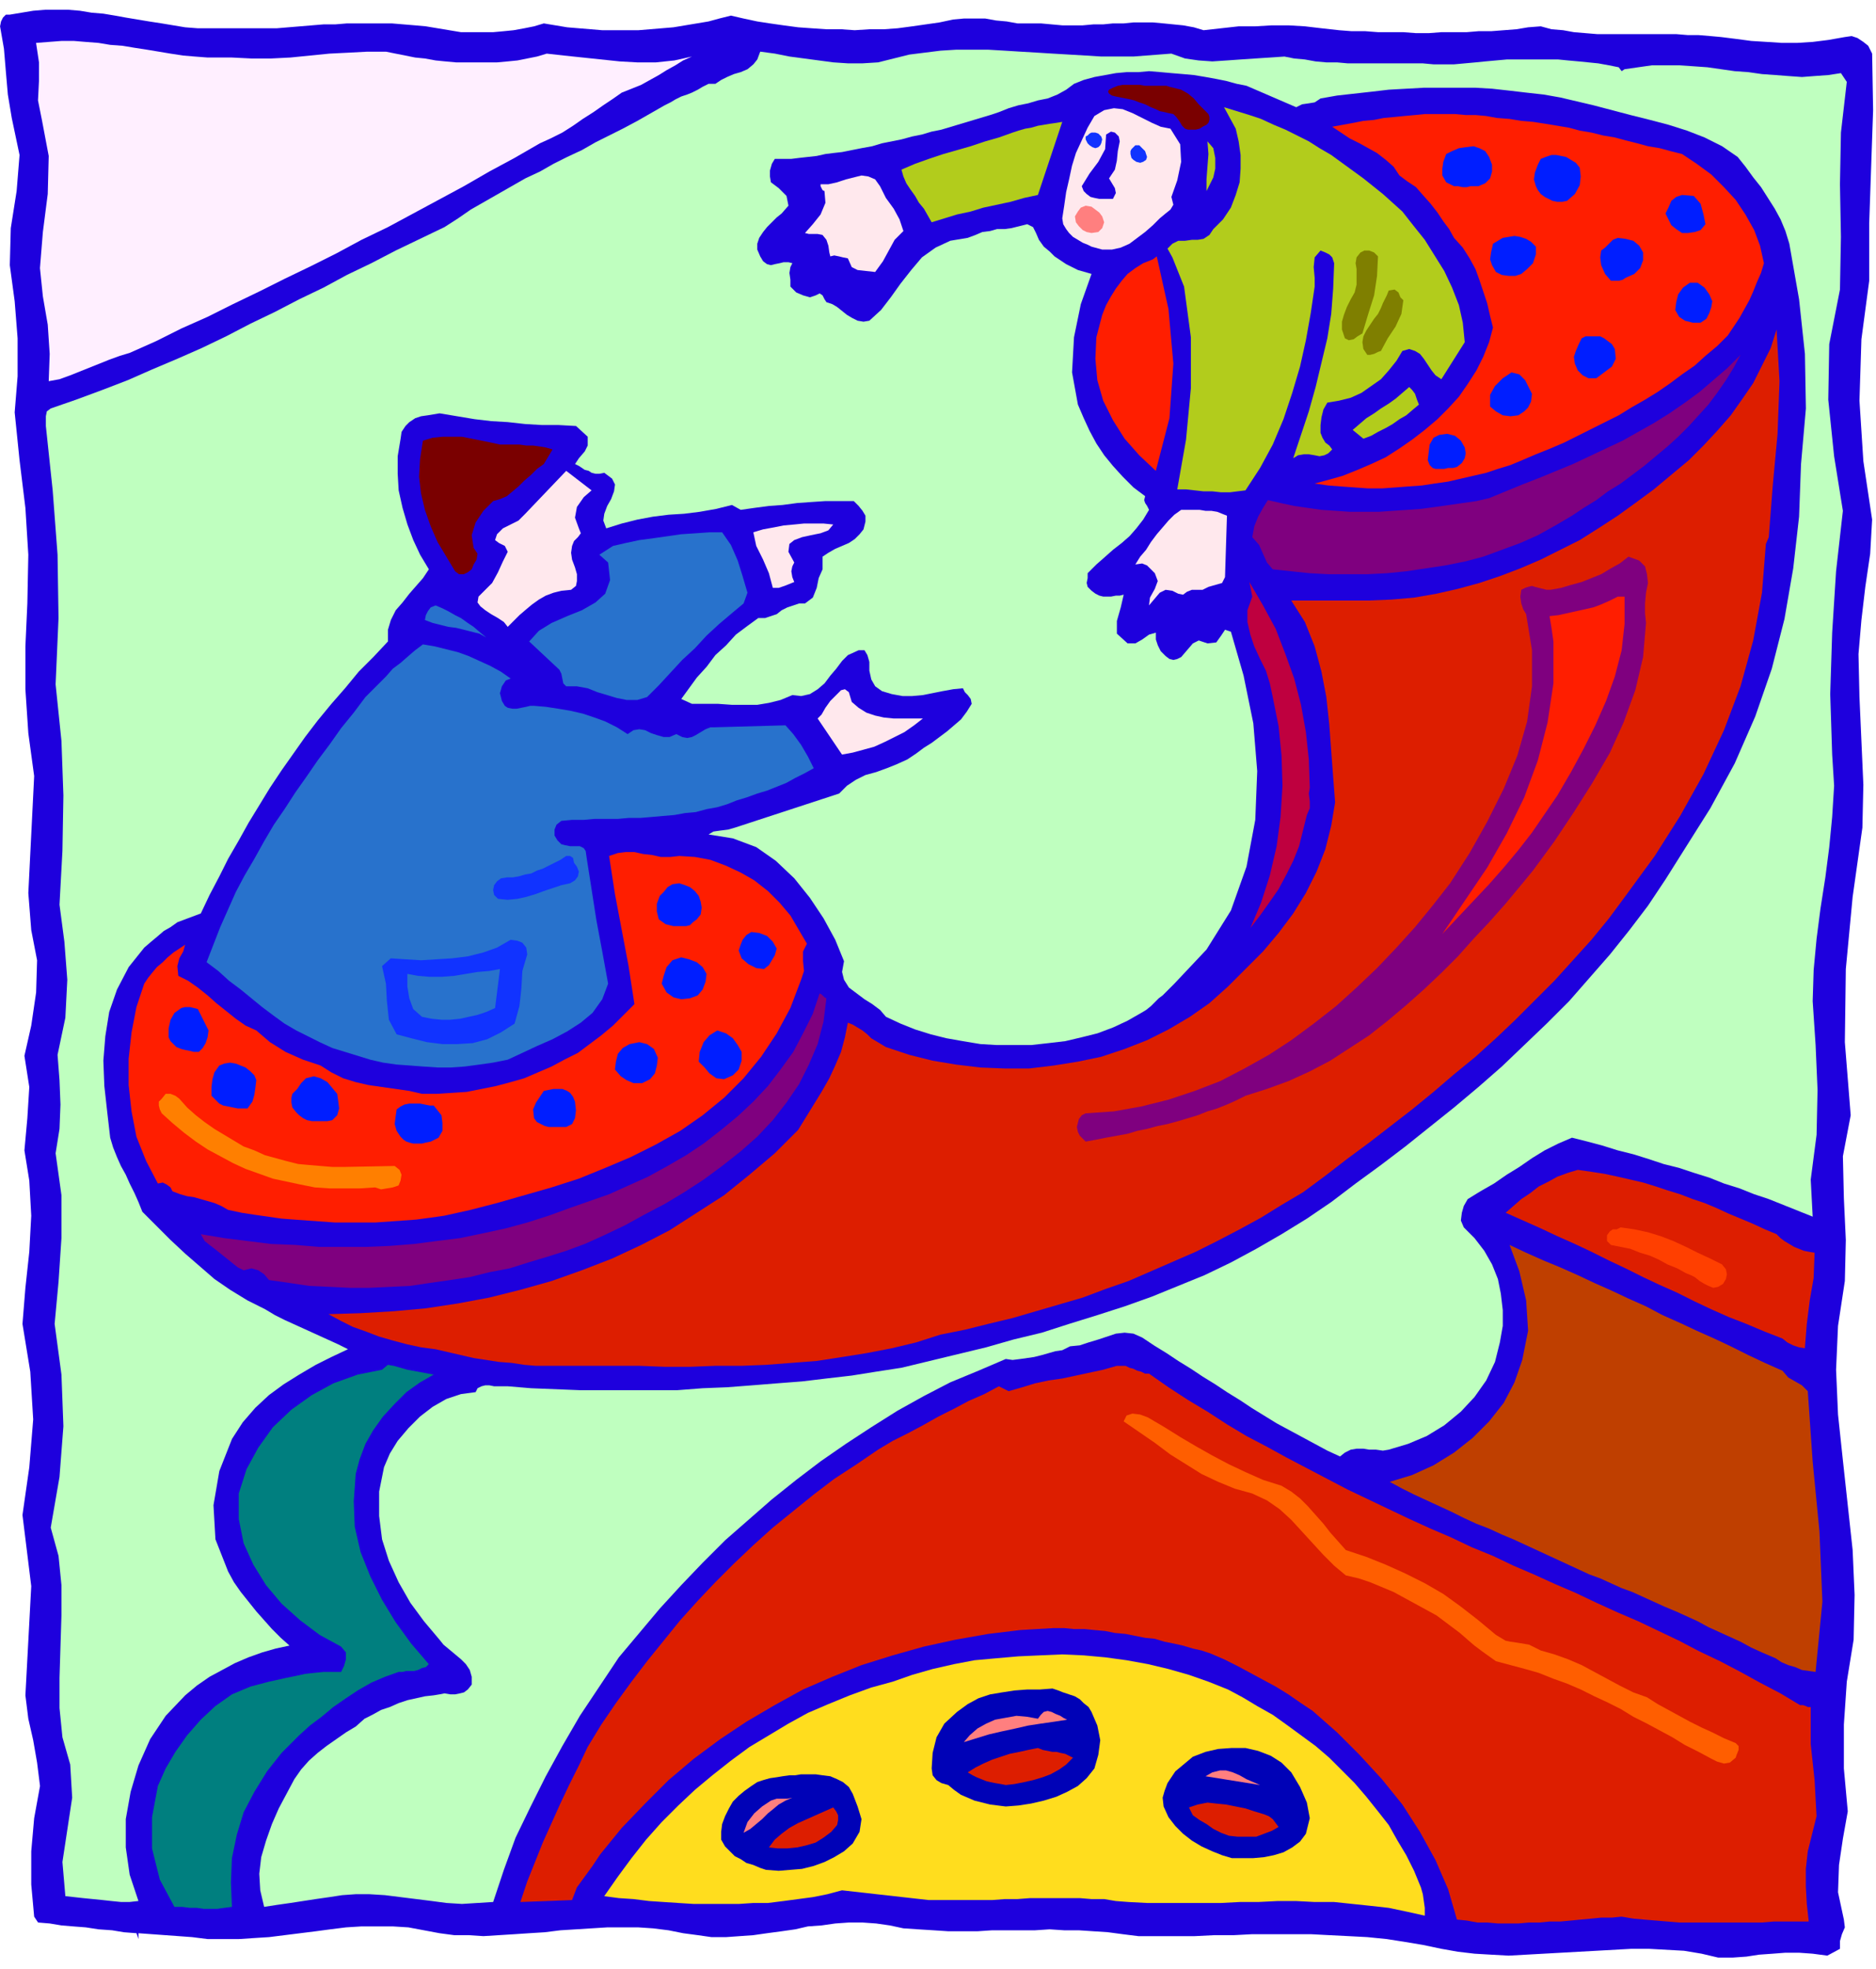
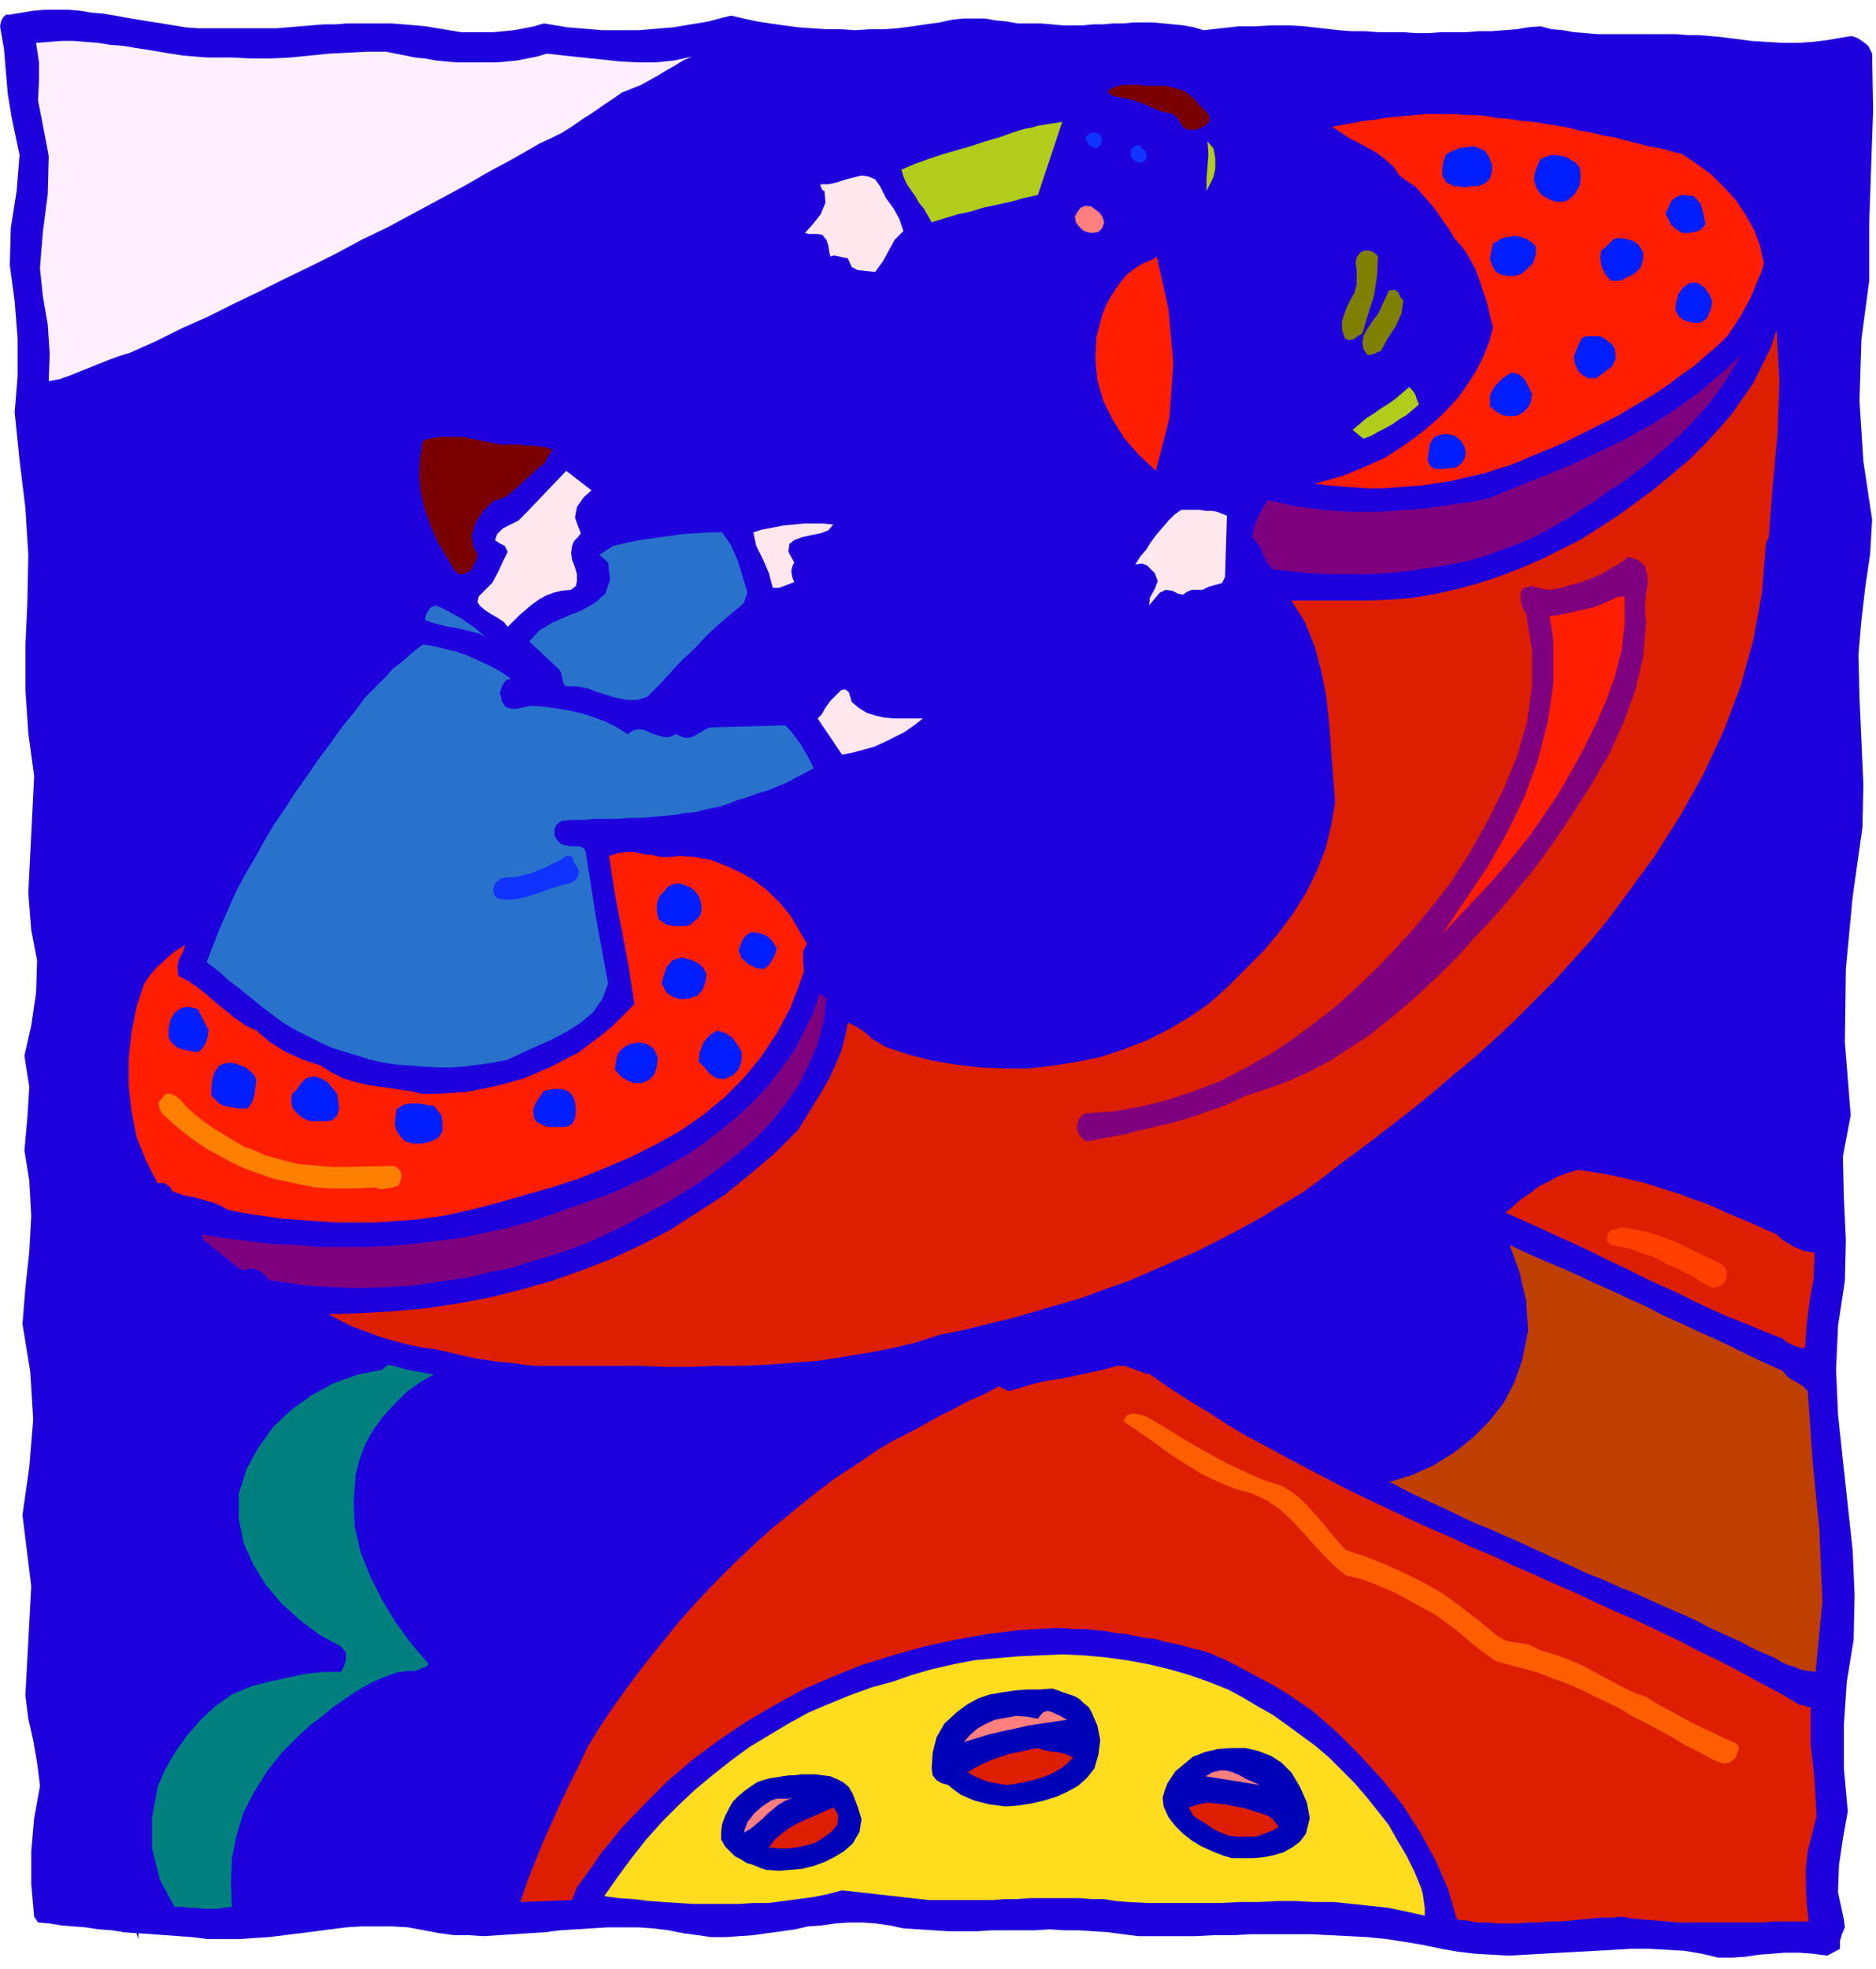
<svg xmlns="http://www.w3.org/2000/svg" fill-rule="evenodd" height="2.02in" preserveAspectRatio="none" stroke-linecap="round" viewBox="0 0 1925 2020" width="184.8">
  <style>.pen1{stroke:none}.brush2{fill:#1e00dd}.brush5{fill:#ffe8ed}.brush6{fill:#b2cc1c}.brush7{fill:#ff1e00}.brush8{fill:#13f}.brush9{fill:#001eff}.brush10{fill:#ff7f7f}.brush11{fill:#7f7f00}.brush12{fill:#dd1e00}.brush13{fill:#7f007f}.brush14{fill:#7a0000}.brush15{fill:#2872cc}.brush23{fill:#0002b7}</style>
  <path class="pen1 brush2" d="m284 29 12-1 12-1 12-1 12-1h12l12-1h46l12 1 12 1 11 1 12 2 12 2 12 2h33l11-1 10-1 11-2 10-2 10-3 12 2 12 2 12 1 12 1 12 1h37l12-1 12-1 12-1 12-2 12-2 12-2 11-3 12-3 13 3 14 3 13 2 14 2 15 2 14 1 15 1h15l14 1 15-1h15l14-1 15-2 14-2 14-2 14-3 11-1h22l11 2 11 1 11 2h24l11 1 11 1h21l11-1h10l10-1h11l10-1h20l11 1 10 1 10 1 11 2 10 3 18-2 18-2h17l17-1h17l17 1 17 2 18 2 13 1h14l13 1h26l13 1h13l13-1h26l12-1h13l13-1 13-1 12-2 13-1 11 3 12 1 11 2 12 1 12 1h81l12 1h11l12 1 11 1 16 2 15 2 16 1 15 1h16l16-1 16-2 17-3 7-1 6 2 6 4 5 4 4 8 1 58-2 58-2 58v59l-8 60-2 63 4 62 9 60-2 35-5 34-4 34-3 35 1 44 2 45 2 45-1 44-10 71-7 74-1 75 6 75-8 42 1 43 2 43-1 42-7 46-2 45 2 46 5 47 5 46 5 46 2 46-1 46-7 43-3 44v45l4 44-5 28-4 27-1 28 6 28 1 8-3 7-2 7v8l-13 7-15-2-14-1h-14l-13 1-14 1-13 2-14 1h-15l-17-4-18-3-18-1-18-1h-18l-18 1-18 1-18 1-18 1-18 1-18 1-18 1-18-1-17-1-17-2-17-3-19-4-18-3-19-3-20-2-19-1-20-1-19-1h-60l-19 1h-20l-20 1h-58l-16-2-15-2-15-1-15-1h-15l-15-1-15 1h-44l-15 1h-30l-15-1-16-1-15-1-14-3-14-2-14-1h-14l-14 1-14 2-14 1-13 3-14 2-15 2-14 2-14 1-14 1h-15l-14-2-15-2-15-3-16-2-15-1h-32l-16 1-16 1-16 1-16 2-16 1-15 1-16 1-16 1-15-1h-15l-15-2-16-3-16-3-16-1h-32l-16 1-16 2-15 2-16 2-16 2-16 2-16 1-15 1h-32l-16-2-55-4v6l-2-6-13-1-12-2-14-1-13-2-13-1-12-1-12-2-12-1-4-6-3-33v-34l3-34 6-33-3-24-4-23-5-22-3-24 6-112-9-73 7-49 4-49-3-49-8-49 3-37 4-37 2-37-2-36-5-31 3-33 2-32-5-32 7-31 5-34 1-33-6-31-3-38 2-40 2-40 2-40-6-44-3-45v-44l2-44 1-50-3-48-6-49-5-49 3-37v-39l-3-38-5-37 1-38 6-38 3-37-8-38-4-24-2-23-2-24-4-23 1-5 2-4 3-3h4l12-2 12-2 12-1h24l12 1 12 2 12 1 12 2 11 2 12 2 12 2 13 2 12 2 12 2 13 1h81z" />
  <path class="pen1" style="fill:#ffefff" d="m238 59 20 1h20l20-1 20-2 20-2 20-1 19-1h19l10 2 10 2 10 2 10 1 11 2 10 1 11 1h42l11-1 10-1 10-2 10-2 10-3 18 2 19 2 19 2 19 2 18 1h19l19-2 18-4-9 4-8 5-9 5-8 5-9 5-9 5-10 4-10 4-10 7-9 6-10 7-11 7-10 7-11 7-12 6-11 5-26 15-26 14-26 15-26 14-26 14-26 14-27 13-26 14-26 13-27 13-26 13-27 13-26 13-27 12-26 13-27 12-10 3-11 4-10 4-10 4-10 4-10 4-11 4-11 2 1-28-2-30-5-29-3-29 3-37 5-39 1-39-7-37-4-20 1-20V64l-3-20 13-1 13-1h13l12 1 13 1 12 2 13 1 12 2 13 2 12 2 12 2 13 2 12 1 13 1h25z" />
-   <path class="pen1" style="fill:#bfffbf" d="m1202 55 14 5 14 2 14 1 15-1 14-1 15-1 15-1 15-1 10 2 11 1 11 2 11 1h11l11 1h77l11 1h21l11-1 11-1 10-1 11-1 11-1h53l10 1 11 1 10 1 10 1 11 2 10 2 3 4 3-2 14-2 14-2h28l15 1 14 1 14 2 14 2 14 1 14 2 14 1 13 1 14 1 13-1 14-1 13-2 6 9-6 52-1 53 1 54-1 54-11 56-1 57 6 58 9 56-7 62-4 63-2 63 2 62 2 32-2 32-3 31-4 31-5 32-4 31-3 32-1 32 3 45 2 46-1 46-6 46 2 38-15-6-15-6-15-6-15-5-15-6-16-5-15-6-16-5-15-5-16-4-15-5-16-5-16-4-16-5-15-4-16-4-14 6-14 7-13 8-13 9-13 8-13 9-14 8-13 8-4 7-2 7-1 8 3 7 11 11 10 13 8 14 6 15 3 15 2 17v16l-3 17-5 20-9 19-12 17-14 15-17 14-18 11-19 8-20 6-6 1-7-1h-7l-6-1h-7l-6 1-6 3-5 4-13-6-13-7-13-7-13-7-13-7-13-8-13-8-12-8-13-8-12-8-13-8-12-8-13-8-12-8-13-8-12-8-9-4-9-1-9 1-9 3-9 3-10 3-9 3-10 1-8 4-7 1-7 2-7 2-8 2-7 1-7 1-8 1-7-1-28 12-29 12-27 14-27 15-27 17-26 17-26 18-25 19-25 20-24 21-24 21-23 23-22 23-22 24-21 25-21 25-20 30-20 30-18 31-17 31-16 32-15 31-12 33-11 33-16 1-16 1-16-1-15-2-16-2-16-2-16-2-16-1h-14l-14 1-13 2-14 2-13 2-13 2-14 2-13 2-4-17-1-17 2-17 5-17 6-17 7-16 8-15 8-15 7-10 8-9 9-8 9-7 10-7 10-7 10-6 9-8 8-4 9-5 9-3 9-4 9-3 9-2 9-2 9-1 6-1 5-1 6 1h5l5-1 4-1 4-3 4-5v-8l-2-7-4-6-5-5-6-5-6-5-6-5-4-5-16-19-14-19-12-21-10-22-7-22-3-24v-25l5-25 6-14 8-13 11-13 12-12 13-10 14-8 15-5 15-2 2-4 4-2 4-1h4l5 1h14l24 2 25 1 25 1h100l26-2 25-1 26-2 25-2 26-2 25-3 26-3 25-4 26-4 29-7 29-7 29-7 28-8 29-7 28-9 29-9 28-9 28-10 27-11 27-11 27-13 26-14 26-15 26-16 25-17 25-19 26-19 25-19 25-20 25-20 25-21 24-21 23-22 23-22 23-23 21-24 21-24 20-25 19-25 18-27 17-27 29-46 25-46 21-48 17-49 13-51 9-52 6-53 2-54 5-57-1-56-6-56-10-57-4-13-5-12-6-11-7-11-7-11-8-10-8-11-8-10-16-11-18-9-18-7-19-6-19-5-20-5-19-5-19-5-17-4-17-4-17-3-18-2-17-2-18-2-17-1h-53l-18 1-18 1-17 2-18 2-18 2-17 3-6 4-6 1-7 1-6 3-51-22-10-2-11-3-10-2-11-2-12-2-11-1-12-1-11-1-12-1-11 1h-12l-11 1-11 2-11 2-11 3-10 4-8 6-9 5-10 4-10 2-10 3-10 2-10 3-10 4-9 3-10 3-10 3-10 3-10 3-10 3-10 2-10 3-10 2-11 3-10 2-10 2-10 3-11 2-10 2-10 2-9 1-8 1-9 2-9 1-9 1-8 1h-17l-3 5-2 7v6l1 6 8 6 8 8 2 10-7 8-5 4-5 5-5 5-4 5-4 6-2 6v6l3 7 3 5 4 3 4 1 4-1 5-1 4-1h5l4 1-2 4-1 6 1 7v7l6 6 7 3 7 2 6-2 4-2 3 2 2 4 2 3 6 2 5 3 5 4 5 4 5 3 6 3 6 1 6-1 12-11 10-13 10-14 11-14 11-13 14-10 15-7 18-3 8-3 7-3 8-1 7-2h8l7-1 8-2 8-2 6 3 3 6 3 7 5 7 6 5 5 5 6 4 6 4 6 3 6 3 7 2 7 2-11 31-7 34-2 36 6 33 6 14 6 13 7 13 8 12 9 11 10 11 11 11 12 9-1 4 1 3 2 3 2 4-6 10-7 9-7 8-8 7-9 7-9 8-8 7-9 9v5l-1 5 1 4 4 4 4 3 4 2 4 1h8l5-1h4l4-1-3 13-4 14v13l11 10h8l7-4 7-5 7-2v7l2 6 3 6 5 5 4 3 4 1 4-1 4-2 6-7 6-7 6-3 9 3 9-1 5-7 4-6 6 2 13 45 10 49 4 49-2 50-9 48-16 45-25 40-33 35-4 4-4 4-4 4-4 3-4 4-4 4-5 4-5 3-14 8-15 7-16 6-16 4-17 4-17 2-18 2h-35l-17-1-18-3-17-3-16-4-16-5-15-6-15-7-6-7-8-6-8-5-8-6-8-6-5-8-2-8 2-11-9-22-12-22-14-21-16-20-19-18-20-14-24-9-25-4 5-3 7-1 8-1 7-2 107-35 8-8 9-6 10-5 11-3 11-4 10-4 11-5 9-6 8-6 8-5 8-6 8-6 7-6 7-6 6-8 5-8-1-5-3-4-3-3-2-4-10 1-11 2-10 2-10 2-11 1h-10l-11-2-10-3-7-5-4-7-2-9v-9l-2-7-3-5h-6l-11 5-6 6-6 8-6 7-6 8-7 6-8 5-9 2-9-1-12 5-12 3-12 2h-26l-14-1h-27l-11-5 8-11 8-11 10-11 9-12 11-10 10-11 12-9 11-8h7l6-2 6-2 5-4 6-3 6-2 6-2h6l8-6 4-10 2-10 4-9v-13l6-4 7-4 7-3 7-3 6-4 5-5 4-5 2-8v-6l-3-5-4-5-5-5h-29l-15 1-14 1-15 2-14 1-15 2-14 2-9-5-16 4-17 3-16 2-16 1-16 2-16 3-16 4-16 5-3-8 1-7 3-8 4-7 3-8 1-7-3-6-8-6-5 1h-4l-4-1-3-2-4-1-3-2-3-2-4-2 4-6 6-7 3-6v-9l-12-11-18-1h-17l-17-1-18-2-17-1-17-2-18-3-18-3-6 1-6 1-7 1-6 2-6 4-4 4-4 6-1 7-3 18v18l1 17 4 18 5 17 6 16 7 15 9 15-6 9-7 8-7 8-7 9-7 8-5 10-3 10v12l-15 16-15 15-14 17-14 16-14 17-13 17-12 17-12 17-12 18-11 18-11 18-10 18-11 19-9 18-10 19-9 19-8 3-8 3-8 3-7 5-7 4-7 6-6 5-7 6-16 20-12 23-8 23-4 25-2 25 1 26 3 27 3 26 3 10 4 10 4 9 5 9 4 9 5 10 4 9 4 10 15 15 14 14 15 14 15 13 15 13 16 11 18 11 18 9 10 6 10 5 11 5 11 5 11 5 11 5 11 5 10 5-17 8-16 8-17 10-16 10-15 11-14 13-13 15-11 17-13 33-6 35 2 35 13 33 6 11 7 10 8 10 8 10 8 9 8 9 9 9 9 8-14 3-14 4-14 5-14 6-13 7-13 7-13 9-12 10-20 21-16 24-12 27-8 27-5 28v29l4 28 9 27-9 1h-9l-10-1-9-1-10-1-10-1-9-1-9-1-3-35 5-33 5-33-2-34-8-28-3-30v-31l1-32 1-32v-31l-3-30-8-29 9-52 4-52-2-53-7-52 4-43 3-45v-44l-6-43 4-25 1-25-1-25-2-26 8-38 2-39-3-39-5-38 3-55 1-57-2-56-6-58 3-68-1-65-5-66-7-66v-10l1-5 4-3 26-9 27-10 26-10 25-11 26-11 25-11 25-12 25-13 25-12 25-13 25-12 24-13 25-12 25-13 25-12 25-12 14-9 13-9 14-8 14-8 14-8 14-8 15-7 14-8 14-7 15-7 14-8 14-7 14-7 15-8 14-8 14-8 6-3 5-3 6-3 6-2 5-2 6-3 5-3 6-3h7l6-4 6-3 7-3 7-2 7-3 6-5 4-5 3-8 15 2 15 3 15 2 15 2 15 2 15 1h15l16-1 16-4 16-4 16-2 16-2 16-1h33l17 1 16 1 17 1 16 1 17 1 17 1 16 1h33l39-3z" />
-   <path class="pen1 brush5" d="m1201 132 10 16 1 18-4 19-6 17 2 8-3 5-5 4-6 5-7 7-8 7-8 6-8 6-9 4-9 2h-10l-11-3-4-2-5-2-5-3-5-3-4-4-3-4-3-5-1-6 2-13 2-14 3-13 3-14 4-13 6-13 6-13 7-12 10-6 10-2 9 1 10 4 10 5 10 5 9 4 10 2z" />
-   <path class="pen1 brush6" d="m1439 217 11 14 12 15 10 16 10 16 8 17 7 18 4 18 2 20-24 38-6-4-4-5-4-6-4-6-4-5-5-3-6-2-7 2-6 10-8 10-8 9-10 7-10 7-11 5-12 3-12 2-4 7-2 8-1 8v8l2 5 3 5 4 3 3 4-4 4-4 2-5 1-5-1-6-1h-5l-6 1-5 3 8-24 8-24 7-25 6-25 6-25 4-25 2-26 1-26-2-6-3-3-4-2-5-2-6 7-1 10 1 11v9l-4 27-5 28-6 27-8 27-9 27-11 26-13 24-15 23-8 1-8 1h-9l-9-1h-9l-9-1-9-1h-9l9-51 5-53v-52l-7-52-4-10-4-10-4-10-5-9 5-5 6-3h7l7-1h6l6-1 6-4 4-6 10-10 8-12 5-13 4-13 1-14v-14l-2-14-3-13-12-22 13 4 13 4 12 4 13 6 12 5 12 6 12 6 11 7 12 7 11 8 11 8 11 8 10 8 10 8 10 9 10 9z" />
  <path class="pen1 brush7" d="m1726 158 15 10 15 11 13 13 12 13 10 15 9 16 6 16 4 18-3 10-4 9-4 10-4 9-5 9-5 9-6 9-6 9-11 11-12 10-11 10-13 9-12 9-13 9-13 8-14 8-13 8-14 7-14 7-14 7-14 7-14 6-15 6-14 6-12 5-13 4-12 4-13 3-13 3-13 3-14 2-13 2-14 1-13 1-14 1h-14l-14-1-14-1-13-1-14-2 15-4 14-4 15-6 14-6 15-7 14-9 13-9 13-10 13-11 11-11 11-12 9-13 9-14 7-14 6-15 4-15-3-12-3-13-4-12-4-12-4-11-6-11-7-11-9-10-5-9-6-8-6-9-7-9-8-9-7-8-9-6-8-6-6-9-8-7-9-7-9-5-9-5-10-5-9-6-9-6 11-2 11-2 10-2 11-1 10-2 11-1 10-1 11-1 10-1h31l11 1h10l11 1 11 2 13 1 12 2 12 1 13 2 12 2 12 2 11 3 12 2 12 3 12 2 11 3 12 3 11 3 12 2 11 3 12 3z" />
  <path class="pen1 brush6" d="m1065 200-14 3-14 4-14 3-14 3-13 4-14 3-13 4-13 4-4-7-4-7-5-6-4-7-5-7-4-6-3-7-2-7 14-6 14-5 15-5 14-4 14-4 15-5 14-4 14-5 6-2 7-2 6-1 7-2 6-1 6-1 7-1 6-1-25 75z" />
  <path class="pen1 brush2" d="m1149 145-2 10-1 10-2 9-6 9 3 5 3 5 1 5-3 6h-14l-5-1-4-1-4-3-3-3-2-5 8-13 9-12 7-13 1-15 5-3 4 1 4 4 1 5z" />
  <path class="pen1 brush6" d="m1245 182-7 14v-12l1-13 1-13-1-13 6 7 2 10v11l-2 9z" />
  <path class="pen1 brush8" d="m1176 158 1 3-1 3-3 2-3 1-4-1-3-2-2-2-1-4v-3l1-2 2-2 2-2h4l3 3 3 3 1 3zm-45-15-1 4-1 2-2 2-3 1-3-1-3-2-2-2-2-4v-3l2-1 2-2 2-1h4l3 1 3 3 1 3z" />
  <path class="pen1 brush9" d="M1531 169v7l-2 7-5 5-7 3h-8l-4 1h-4l-5-1h-4l-4-2-4-2-4-7v-7l1-7 3-8 6-3 7-3 7-1 8-1 6 2 6 3 4 6 3 8zm90 3 1 9-1 9-5 9-8 7-5 1h-5l-5-1-4-2-4-2-4-3-3-4-2-4-2-7 1-7 3-8 3-6 5-2 6-2h5l5 1 5 1 5 3 5 3 4 5z" />
  <path class="pen1 brush5" d="m903 191 6 12 8 11 6 11 4 12-9 9-6 11-6 11-8 11-9-1-9-1-6-3-4-9-5-1-4-1-5-1-4 1-1-4-1-7-2-6-4-5-5-1h-9l-4-1 8-9 8-10 5-12-1-12-2-1-1-2-1-2v-2h8l9-2 9-3 8-2 8-2 7 1 7 3 5 7z" />
  <path class="pen1 brush9" d="m1750 230-5 6-6 2-7 1h-6l-6-4-5-4-3-6-3-6 3-6 3-7 5-4 6-2 12 1 7 8 3 11 2 10z" />
  <path class="pen1 brush10" d="m1131 222 2 6-2 6-4 4-7 1-5-1-4-2-4-4-3-4-1-6 3-5 3-4 5-2 6 1 4 3 4 3 3 4z" />
  <path class="pen1 brush9" d="M1576 253v8l-3 9-6 6-6 5-6 2h-7l-7-1-6-3-4-7-2-6 1-7 2-9 5-3 5-3 6-1 6-1 6 1 6 2 5 3 5 5zm110 6v8l-3 8-6 6-9 4-3 2-4 1h-8l-6-7-4-9-1-8 1-7 4-3 4-4 4-4 5-2 8 1 8 2 6 5 4 7z" />
  <path class="pen1 brush11" d="m1414 263-1 20-3 20-6 19-6 20-5 3-4 3-5 1-4-2-3-9v-8l2-7 3-8 4-8 4-7 2-8v-16l-1-6 1-6 4-5 4-2h5l5 2 4 4z" />
  <path class="pen1 brush7" d="m1186 483-17-16-15-17-12-19-10-20-6-21-2-22 1-22 6-23 4-10 5-9 5-8 6-8 6-7 8-6 8-5 10-4 4-3 12 54 5 56-4 56-14 54z" />
  <path class="pen1 brush9" d="m1757 309-1 6-2 6-3 6-6 4h-8l-8-2-6-4-4-7 1-8 2-8 5-7 7-5h8l7 5 5 7 3 7z" />
  <path class="pen1 brush11" d="m1440 308-2 14-6 13-8 12-7 13-3 1-4 2-4 1h-3l-4-6-1-7 1-6 3-6 4-6 4-6 4-5 3-6 2-5 2-4 2-4 2-5 6-1 4 3 2 5 3 3z" />
  <path class="pen1 brush12" d="m1815 551-3 7-4 50-9 49-13 47-17 45-21 45-24 43-26 41-30 41-17 23-18 22-19 21-19 21-20 20-20 20-20 19-21 19-22 18-21 18-22 18-22 17-22 17-23 17-22 17-23 17-22 13-21 13-22 12-23 12-22 11-23 10-23 10-23 10-23 8-24 9-24 7-24 7-24 7-25 6-24 6-25 5-25 8-25 6-26 5-25 4-26 4-26 2-26 2-25 1h-27l-26 1h-26l-26-1H550l-12-1-13-2-13-1-13-2-13-2-13-3-13-3-13-3-15-2-14-3-15-4-14-4-13-5-14-5-12-6-13-7 33-1 34-2 33-3 33-5 32-6 32-8 32-9 31-11 31-12 30-14 29-15 28-18 28-18 26-21 26-22 24-24 8-13 8-13 8-13 8-14 6-13 6-14 4-15 3-15 5 2 5 3 5 3 5 4 4 4 5 3 5 3 5 3 24 8 24 6 24 4 25 3 25 1h25l25-3 25-4 24-5 24-8 23-9 22-11 22-13 20-14 19-17 18-18 18-18 16-19 15-20 13-21 11-22 9-23 6-24 4-24-2-26-2-27-2-27-3-28-5-26-7-26-10-25-14-22h79l24-1 23-2 23-4 22-5 22-6 21-7 21-8 21-9 20-10 20-10 19-12 20-13 18-13 19-14 18-15 18-15 15-15 14-15 14-16 12-17 11-16 9-18 9-18 6-19 3 53-2 54-5 54-4 52z" />
  <path class="pen1 brush9" d="m1657 358 1 10-4 8-8 6-8 6h-8l-6-3-5-5-3-7-1-7 2-6 3-7 3-6 4-2h15l4 2 4 3 4 3 3 5z" />
  <path class="pen1 brush13" d="m1613 529-17 10-18 10-18 8-19 7-19 7-19 5-20 4-20 3-20 3-20 2-20 1h-40l-19-1-19-2-19-2-6-7-4-9-4-9-7-8 2-11 4-10 5-9 5-8 13 3 14 3 14 2 14 2 15 1 14 1h30l14-1 15-1 14-1 15-2 14-2 14-2 14-2 13-3 17-7 17-7 18-7 17-7 17-7 17-8 17-8 17-8 16-9 16-9 16-10 16-11 15-11 14-12 14-12 14-14-7 13-8 13-9 13-9 12-10 11-10 11-11 11-11 10-12 10-12 10-12 9-12 9-13 8-12 9-13 8-12 8z" />
  <path class="pen1 brush9" d="m1572 404-1 8-3 6-4 4-6 4-8 1-8-1-7-4-6-5v-12l5-9 8-8 9-6 8 2 6 6 4 8 3 6z" />
  <path class="pen1 brush6" d="m1456 415-6 5-7 6-7 4-7 5-7 4-8 4-7 4-8 3-11-9 7-6 7-6 8-5 7-5 8-5 7-5 7-6 7-6 3 3 3 4 2 6 2 5z" />
  <path class="pen1 brush9" d="m1503 459 1 6-1 5-3 5-5 4-4 1h-5l-4 1h-9l-3-1-3-3-2-5 1-8 1-8 4-7 6-3 8-1 8 2 6 5 4 7z" />
  <path class="pen1 brush14" d="m567 461-9 15-7 5-6 6-7 6-6 6-6 5-6 5-7 3-7 2-10 10-8 12-4 13 2 13 4 6-1 6-3 5-2 5-4 3-4 2h-5l-4-3-9-15-9-15-7-16-6-17-4-17-2-17 1-18 3-19 10-3 10-1h20l10 2 10 2 10 2 9 2h20l7 1h7l7 1 6 1 7 2z" />
  <path class="pen1 brush5" d="m607 503-8 7-7 10-2 11 4 11 2 5-3 4-4 4-2 5-1 7 1 7 3 8 2 7v7l-1 5-5 4-10 1-8 2-8 3-7 4-7 5-6 5-7 6-6 6-6 6-4-5-6-4-7-4-6-4-5-4-3-4 1-6 6-6 8-8 6-11 5-11 5-10-3-6-6-3-4-3 2-6 6-6 8-4 8-4 7-7 42-44 26 20zm652 26-2 63-3 6-7 2-7 2-6 3h-11l-5 2-4 3-5-1-6-3-7-1-6 3-11 13 1-8 5-9 3-8-3-8-4-4-4-4-5-2-7 1 5-8 6-7 5-8 6-8 6-7 6-7 6-6 7-5h19l6 1h6l6 1 5 2 5 2zm-404 9-5 6-8 3-10 2-9 2-8 3-5 4-1 8 6 11-2 4-1 5 1 6 2 5-5 2-5 2-6 2h-6l-4-15-6-14-7-14-3-14 10-3 11-2 10-2 11-1 10-1h20l10 1z" />
  <path class="pen1 brush15" d="m767 608-4 11-12 10-13 11-13 12-12 13-13 12-12 13-12 13-12 12-10 3h-11l-10-2-10-3-10-3-10-4-11-2h-11l-3-3-1-5-1-5-2-4-31-29 10-11 13-8 16-7 15-6 14-8 10-9 5-14-2-18-9-8 14-9 13-3 14-3 15-2 14-2 14-2 15-1 14-1h13l9 13 7 16 5 16 5 17z" />
  <path class="pen1 brush13" d="m1689 639-3 35-8 34-12 33-14 31-18 31-19 30-20 30-22 30-14 17-15 18-16 18-16 17-16 18-17 17-18 17-18 16-19 16-19 15-20 13-20 13-21 11-22 10-22 8-22 7-10 5-9 4-10 4-10 3-10 4-10 3-10 3-11 3-10 2-11 3-10 2-10 3-11 2-11 2-10 2-11 2-3-3-3-3-2-4-1-5 1-4 1-4 3-4 4-2 29-2 28-5 28-7 27-9 26-10 25-13 25-14 23-15 23-17 23-18 21-19 21-20 20-21 19-21 18-22 18-23 20-31 18-32 17-34 14-34 10-35 5-36v-37l-6-37-3-5-2-6-1-7 1-7 4-2 3-1 4-1 3 1 4 1 4 1 4 1h4l11-2 10-3 11-3 10-4 10-4 10-6 9-5 9-7 11 4 6 6 2 8 1 9-2 10-1 11v10l1 10z" />
-   <path class="pen1" style="fill:#bf003f" d="m1344 808-1 6 1 8v7l-3 7-4 16-4 16-6 15-7 14-8 15-9 13-10 14-10 13 11-26 9-28 7-30 4-30 2-32-1-31-3-30-6-30-3-14-4-13-6-12-6-13-4-12-3-13v-12l5-14-3-15 14 24 13 24 10 26 9 25 7 27 5 28 3 28 1 29z" />
  <path class="pen1 brush7" d="M1667 612v28l-3 27-7 27-9 25-11 25-12 24-13 24-14 24-13 19-13 19-14 18-15 18-15 17-16 17-16 17-16 17 23-34 23-34 20-35 18-37 14-38 10-39 6-40v-43l-1-7-1-7-1-6-1-6 9-1 9-2 9-2 9-2 9-2 8-3 9-4 8-4h7z" />
  <path class="pen1 brush15" d="m499 654-7-4-8-2-8-2-8-2-8-1-8-2-8-2-8-3 1-5 2-4 3-4 5-2 7 3 6 3 7 4 6 3 7 5 6 4 7 6 6 5zm25 42-5 2-4 6-2 7 2 8 3 5 3 2 5 1h4l5-1 5-1 4-1h4l12 1 13 2 12 2 13 3 12 4 11 4 12 6 11 7 6-4 6-1 6 1 6 3 6 2 7 2h6l7-3 6 3 5 1 5-1 4-2 5-3 5-3 5-2h5l72-2 8 9 8 11 7 12 6 12-9 5-10 5-9 5-10 4-10 4-10 3-11 4-10 3-10 4-10 3-11 2-11 3-11 1-11 2-12 1-11 1-12 1h-12l-11 1h-24l-11 1h-12l-11 1-5 4-2 5v6l3 5 4 4 4 1 5 1h10l4 2 2 3 1 7 5 32 5 32 6 32 6 33-6 16-10 14-12 10-14 9-15 8-16 7-15 7-15 7-15 3-14 2-15 2-14 1h-14l-15-1-13-1-14-1-14-2-13-3-13-4-13-4-13-4-13-6-12-6-12-6-12-7-11-8-12-9-11-9-11-9-12-9-11-10-12-9 7-18 7-18 8-18 8-18 9-17 10-17 10-18 10-17 11-16 11-17 12-17 11-16 12-16 12-17 13-16 12-16 7-7 7-7 7-7 7-8 8-6 8-7 7-6 8-6 12 2 12 3 12 3 11 4 11 5 11 5 11 6 10 7z" />
  <path class="pen1 brush5" d="m874 720 7 6 8 5 9 3 9 2 10 1h30l-9 7-10 7-10 5-10 5-11 5-11 3-11 3-11 2-25-37 4-4 4-7 5-7 6-6 5-5 4-1 4 3 3 10z" />
  <path class="pen1 brush7" d="m811 939 17 29-4 8v10l1 10-3 9-11 29-14 26-16 24-18 22-20 20-22 18-23 16-25 14-26 13-26 11-27 11-28 9-28 8-28 8-27 7-27 6-14 2-15 2-14 1-14 1-14 1h-41l-14-1-14-1-14-1-13-1-14-2-14-2-13-2-14-3-7-4-7-3-7-2-7-2-7-2-7-1-7-2-8-3-2-4-4-3-4-2-5 1-12-23-10-25-5-26-3-27v-27l3-27 5-26 8-24 4-6 4-5 5-6 6-5 5-5 6-5 6-4 6-4-2 7-4 7-2 8 1 10 10 5 10 7 10 8 9 8 10 8 10 8 10 7 11 5 7 6 7 6 8 5 8 5 9 4 9 4 9 3 9 3 11 7 12 6 13 4 13 3 14 2 14 2 14 2 13 3h15l16-1 15-1 15-3 15-3 15-4 14-4 14-6 14-6 13-7 14-7 12-9 12-9 12-10 11-11 11-11-6-39-7-37-7-37-6-39 9-3 8-1h9l9 2 9 1 9 2h10l9-1 16 1 16 3 16 6 15 7 14 8 14 11 12 12 11 13z" />
  <path class="pen1 brush8" d="m592 889 2 5-1 5-3 4-5 3-9 2-9 3-9 3-8 3-10 3-9 2-10 1-10-1-4-4-1-5 1-5 3-4 4-3 6-1h6l6-1 7-2 6-1 6-3 6-2 6-3 6-3 6-3 6-4h4l3 2 1 5 3 4z" />
  <path class="pen1 brush9" d="m717 919 2 6 1 6-1 7-4 5-4 3-3 3-4 1h-13l-4-1-4-1-7-5-2-8v-8l3-8 4-4 4-5 5-3 7-1 6 2 5 2 5 4 4 5zm80 54-2 7-3 5-3 5-5 4-8-1-8-4-7-6-3-8 2-6 2-5 4-5 5-3 8 1 8 3 6 6 4 7z" />
-   <path class="pen1 brush8" d="m541 979-5 17-1 18-2 18-5 18-14 9-14 7-15 4-16 1h-15l-16-2-16-4-15-4-8-15-2-19-1-18-4-18 9-8 15 1 16 1 16-1 16-1 16-2 16-4 14-5 14-8 7 1 5 2 4 5 1 7z" />
  <path class="pen1 brush9" d="m725 999-1 8-3 8-5 6-8 3-9 1-8-2-7-5-5-9 2-8 3-9 6-7 9-3 8 2 8 3 6 5 4 7z" />
  <path class="pen1 brush15" d="m508 1034-9 4-9 3-9 2-9 2-10 1h-9l-10-1-10-2-9-8-4-11-2-12v-13l11 2 12 1h12l13-1 12-2 12-2 12-1 11-2-5 40z" />
  <path class="pen1 brush13" d="m848 1024-3 24-6 23-9 21-10 20-13 19-14 18-16 17-17 15-19 15-19 14-20 13-20 12-21 11-20 11-21 10-20 9-19 7-19 6-20 6-19 6-21 4-20 5-20 3-21 3-20 3-21 1-21 1h-20l-21-1-21-1-20-3-21-3-5-6-6-4-7-2-8 2-6-3-5-4-5-4-5-4-5-4-5-4-4-3-5-4-4-7 24 4 24 3 24 3 25 1 24 2h49l24-1 25-2 23-3 24-3 24-5 23-5 22-6 22-7 22-8 20-7 20-7 20-9 20-9 20-11 19-11 18-12 18-14 17-14 16-15 15-16 13-17 13-18 10-19 10-20 7-21 2 1 1 1 2 2 2 1z" />
  <path class="pen1 brush9" d="m214 1057-1 7-2 6-3 5-4 4h-5l-4-1-5-1-4-1-5-2-3-3-3-3-2-4v-9l2-9 4-7 7-5 4-1h5l4 1 4 1 11 22zm547 22v9l-3 9-6 6-9 4-8-1-7-5-5-6-6-6 1-10 4-10 6-7 8-5 9 3 7 5 5 7 4 7zm-86 6-1 8-2 8-5 6-8 4h-9l-7-3-6-4-6-7 1-8 2-8 5-6 7-4 10-2 8 2 7 5 4 9zm-412 23-1 8-1 7-2 7-5 7h-10l-5-1-5-1-5-1-4-2-4-4-4-4v-9l1-8 2-7 5-7 5-2 6-1 6 1 5 2 5 2 5 4 4 4 2 5zm83 14 1 7 1 8-2 7-5 5-5 1h-16l-5-1-4-2-4-3-3-3-4-5-1-5v-5l1-4 5-5 4-6 5-5 8-2 7 2 7 4 5 6 5 6zm244 8 1 9-1 8-3 6-6 3h-18l-4-1-4-2-4-2-3-4-1-9 3-7 4-6 4-6 5-1 5-1h9l5 2 3 2 3 4 2 5z" />
  <path class="pen1" style="fill:#ff7f00" d="m353 1197 52-1 5 4 2 5-1 6-2 5-6 2-6 1-6 1-6-2-16 1h-31l-15-1-15-3-14-3-14-3-14-5-14-5-13-6-13-7-13-7-12-8-12-9-12-10-11-10-2-4-1-4v-4l3-3 4-5h5l5 2 4 3 8 9 9 8 9 7 10 7 10 6 10 6 10 6 11 4 11 5 11 3 11 3 12 3 11 1 12 1 12 1h12z" />
  <path class="pen1 brush9" d="m453 1144 1 8v8l-4 7-8 4-5 1-4 1h-9l-4-1-3-1-3-2-3-3-4-6-2-7 1-8 1-7 4-3 4-2 5-1h11l5 1 5 1h4l8 10z" />
  <path class="pen1 brush12" d="m1823 1266 4 4 4 3 5 3 5 3 5 2 5 2 5 1 6 1-1 26-4 23-3 24-2 25-6-1-6-2-6-3-5-4-18-7-19-8-18-7-18-8-17-8-18-9-18-8-17-8-18-9-17-8-18-9-17-8-18-8-17-8-18-8-18-8 8-7 8-7 9-6 9-7 10-5 9-5 11-4 10-3 14 2 13 2 14 3 13 3 13 3 13 4 12 4 13 4 13 5 12 4 12 5 13 6 12 5 12 5 13 6 12 5z" />
  <path class="pen1" style="fill:#ff3f00" d="m1767 1297 4 5 1 5-1 5-3 5-5 3-5 1-5-2-4-2-5-3-5-4-4-2-5-2-9-5-10-4-9-5-9-4-10-3-10-4-10-2-10-2-2-2-2-2v-6l3-4 3-2h4l4-2 14 2 14 3 13 4 13 5 13 6 12 6 13 6 12 6z" />
  <path class="pen1" style="fill:#bf3f00" d="m1829 1406 6 7 7 4 7 4 6 6 5 72 7 72 3 72-7 72-7-1-7-1-7-3-7-2-7-3-6-4-7-3-7-3-11-5-11-6-11-5-11-5-11-5-11-6-11-5-11-5-12-5-11-5-11-5-11-5-11-4-11-5-11-5-11-4-13-6-13-6-13-6-13-6-13-6-13-6-12-5-13-6-13-5-13-6-12-6-13-6-13-6-13-6-12-6-13-7 23-7 22-10 21-13 19-15 17-17 15-19 11-21 8-23 6-30-2-31-7-30-10-27 17 8 18 8 17 7 18 8 17 8 18 8 17 8 18 8 17 9 18 8 17 8 18 8 17 8 18 9 17 8 18 8z" />
  <path class="pen1" style="fill:#007f7f" d="m445 1410-14 8-14 10-12 12-12 13-10 14-8 14-6 16-4 15-2 28 1 26 6 26 10 25 12 24 14 23 16 22 18 21-3 3-4 1-4 2-4 1h-8l-4 1h-4l-14 5-14 6-14 8-12 8-13 9-12 10-12 9-11 10-18 18-15 19-13 21-11 21-7 23-5 24-1 25 1 25-8 1-7 1h-14l-7-1h-7l-8-1h-8l-15-28-8-32v-32l6-32 8-18 10-17 12-17 14-16 15-14 17-12 19-8 19-5 9-2 9-2 10-2 9-2 9-1 10-1h18l3-6 2-7v-7l-5-6-22-12-20-15-19-17-16-19-13-21-10-22-5-25v-26l8-25 12-22 15-21 19-18 21-15 22-12 25-9 25-5 6-5 6 1 7 2 7 2 27 5z" />
  <path class="pen1 brush12" d="m1179 1409 20 14 20 13 20 12 20 13 20 12 21 11 20 11 21 11 21 11 21 11 21 10 21 10 21 10 22 10 21 9 21 10 22 9 21 10 21 9 22 10 21 9 21 10 22 10 21 9 21 10 21 10 21 11 21 10 21 11 20 11 21 11 20 12h3l3 1 2 1h3v38l4 37 2 37-9 36-2 18v18l1 18 2 18h-36l-12 1h-85l-12-1-12-1-12-1-11-1-12-2-10 1h-11l-10 1-11 1-10 1-11 1h-11l-10 1h-11l-11 1h-21l-11-1h-10l-11-2-10-1-9-31-13-30-16-29-18-28-21-26-23-25-23-23-25-22-12-8-13-9-13-8-13-7-13-7-13-7-14-7-14-6-9-3-9-2-10-3-9-2-10-2-10-3-10-1-10-2-10-2-11-1-10-2-11-1-10-1h-11l-10-1h-11l-34 2-33 4-34 6-32 7-32 9-32 10-30 12-30 13-29 16-29 17-27 18-27 20-26 22-24 24-24 25-22 27-8 12-8 11-8 11-5 13-53 2 7-21 8-20 8-20 9-20 9-20 9-19 10-20 9-19 14-23 15-22 16-22 16-21 17-21 17-21 18-20 18-19 19-19 20-19 20-18 21-17 21-17 21-16 23-15 22-15 15-9 16-8 15-8 16-9 16-8 15-8 16-7 15-8 10 5 14-4 13-4 14-3 14-2 14-3 14-3 14-3 14-4h9l4 2 4 1 4 2 4 1 4 2h4z" />
  <path class="pen1" style="fill:#ff5e00" d="m1178 1454 17 10 16 10 17 10 16 9 17 9 17 8 18 8 19 6 10 6 9 7 8 8 8 9 8 9 7 9 8 9 8 9 21 7 20 8 20 9 20 10 19 11 18 13 18 14 18 15 5 3 5 3 5 1 7 1 6 1 6 1 6 3 6 3 14 4 14 5 14 6 13 7 13 7 13 7 14 7 14 5 11 7 11 6 11 6 11 6 12 6 11 5 12 6 12 5 3 3v4l-2 5-1 3-6 5-6 1-7-2-6-3-13-7-14-7-13-8-13-7-13-7-14-7-13-8-14-7-13-6-14-7-14-6-14-5-15-6-14-4-15-4-15-4-7-5-7-5-8-6-7-6-8-7-8-6-8-6-8-6-11-6-11-6-11-6-11-6-12-5-12-5-12-4-13-3-12-10-11-11-11-12-11-12-11-12-12-11-13-9-15-7-18-5-17-7-17-8-16-10-16-10-16-12-16-11-16-11 3-6 6-2 8 1 8 3z" />
  <path class="pen1" style="fill:#ffdd1e" d="m1260 1733 15 8 15 9 16 9 14 10 15 11 15 11 14 12 13 13 13 13 12 14 12 15 11 14 9 16 9 15 8 16 7 17 2 7 1 7 1 7v8l-18-4-19-4-18-2-19-2-19-2h-20l-19-1h-19l-20 1h-19l-19 1h-76l-19-1-13-1-12-2h-13l-12-1h-51l-13 1h-13l-13 1h-65l-89-10-15 4-15 3-15 2-15 2-16 2h-15l-15 1h-46l-16-1-15-1-15-1-16-2-15-1-15-2 14-20 14-19 15-19 16-18 17-17 17-16 18-15 19-15 19-14 20-12 20-12 20-11 21-9 22-9 22-8 22-6 20-7 21-6 22-5 21-4 22-2 23-2 22-1 23-1 22 1 22 2 22 3 22 4 21 5 21 6 20 7 20 8z" />
  <path class="pen1 brush23" d="m1120 1756 6 14 3 15-2 15-4 14-8 10-9 8-11 6-11 5-13 4-13 3-13 2-13 1-8-1-8-1-8-2-8-2-7-3-7-3-7-5-6-5-7-2-5-3-4-5-1-7 1-16 4-16 8-14 13-12 11-8 11-6 12-4 12-2 13-2 13-1h13l13-1 6 2 5 2 6 2 6 2 5 3 4 4 5 4 3 5z" />
  <path class="pen1 brush10" d="m1095 1764-13 2-14 2-13 2-13 3-14 3-13 3-13 4-13 4 6-7 8-7 9-5 9-4 11-2 11-2 11 1 11 2 3-4 3-3 4-1 4 1 4 2 5 2 3 2 4 2z" />
  <path class="pen1 brush23" d="m1325 1818 9 15 7 16 3 16-4 16-6 8-8 6-9 5-10 3-10 2-11 1h-22l-10-3-10-4-11-5-10-6-9-7-8-8-7-9-5-11-1-9 2-7 3-8 4-6 4-6 6-5 6-5 6-5 13-5 13-3 14-1h14l13 3 13 5 11 7 10 10z" />
  <path class="pen1 brush12" d="m1101 1803-7 7-7 5-9 5-8 3-10 3-9 2-10 2-9 1-5-1-6-1-5-1-4-1-5-2-5-2-4-2-5-3 8-5 8-4 9-4 9-3 9-3 10-2 9-2 10-2 5 2 5 1 5 1h4l4 1 5 1 4 2 4 2z" />
  <path class="pen1 brush10" d="m1237 1822 7-4 8-2h6l7 2 7 3 7 4 7 3 7 3-56-9z" />
  <path class="pen1 brush23" d="m875 1840 5 13 4 13-2 13-7 12-9 8-10 6-10 5-11 4-12 3-12 1-12 1-13-1-6-2-7-3-7-2-6-4-6-3-5-5-5-5-4-7v-8l1-8 3-8 4-8 4-7 6-6 6-5 7-5 6-4 6-2 7-2 7-1 6-1 7-1h6l6-1h15l7 1 8 1 7 3 6 3 6 5 4 7z" />
  <path class="pen1 brush10" d="m813 1844-7 3-7 4-6 5-5 4-6 6-6 5-6 5-7 4 4-11 7-9 8-7 9-6 6-2h11l5-1z" />
  <path class="pen1 brush12" d="m1312 1874-7 4-8 3-8 3h-19l-9-1-8-3-8-4-7-5-7-4-7-5-4-8 9-3 10-2 9 1 10 1 10 2 10 2 9 3 10 3 5 2 4 3 3 4 3 4zm-453-2-6 7-8 6-8 5-10 3-9 2-10 1h-10l-9-1 6-8 7-6 8-6 9-5 9-4 9-4 9-4 9-4 3 4 2 4v5l-1 5z" />
  <path class="pen1 brush14" d="m1138 92 4-2 5-2 5-1h17l6 1h22l3 1 4 1 4 1 4 1 7 4 6 5 5 6 5 5 2 2 3 3 1 3v3l-1 3-2 2-4 2-3 2-4 1h-8l-3-1-3-3-3-5-3-4-3-3-5-1-4-1-5-1-4-2-5-2-6-3-6-2-5-2-4-1-5-1-5-1-5-1-4-1-3-2-1-2 1-2z" />
</svg>